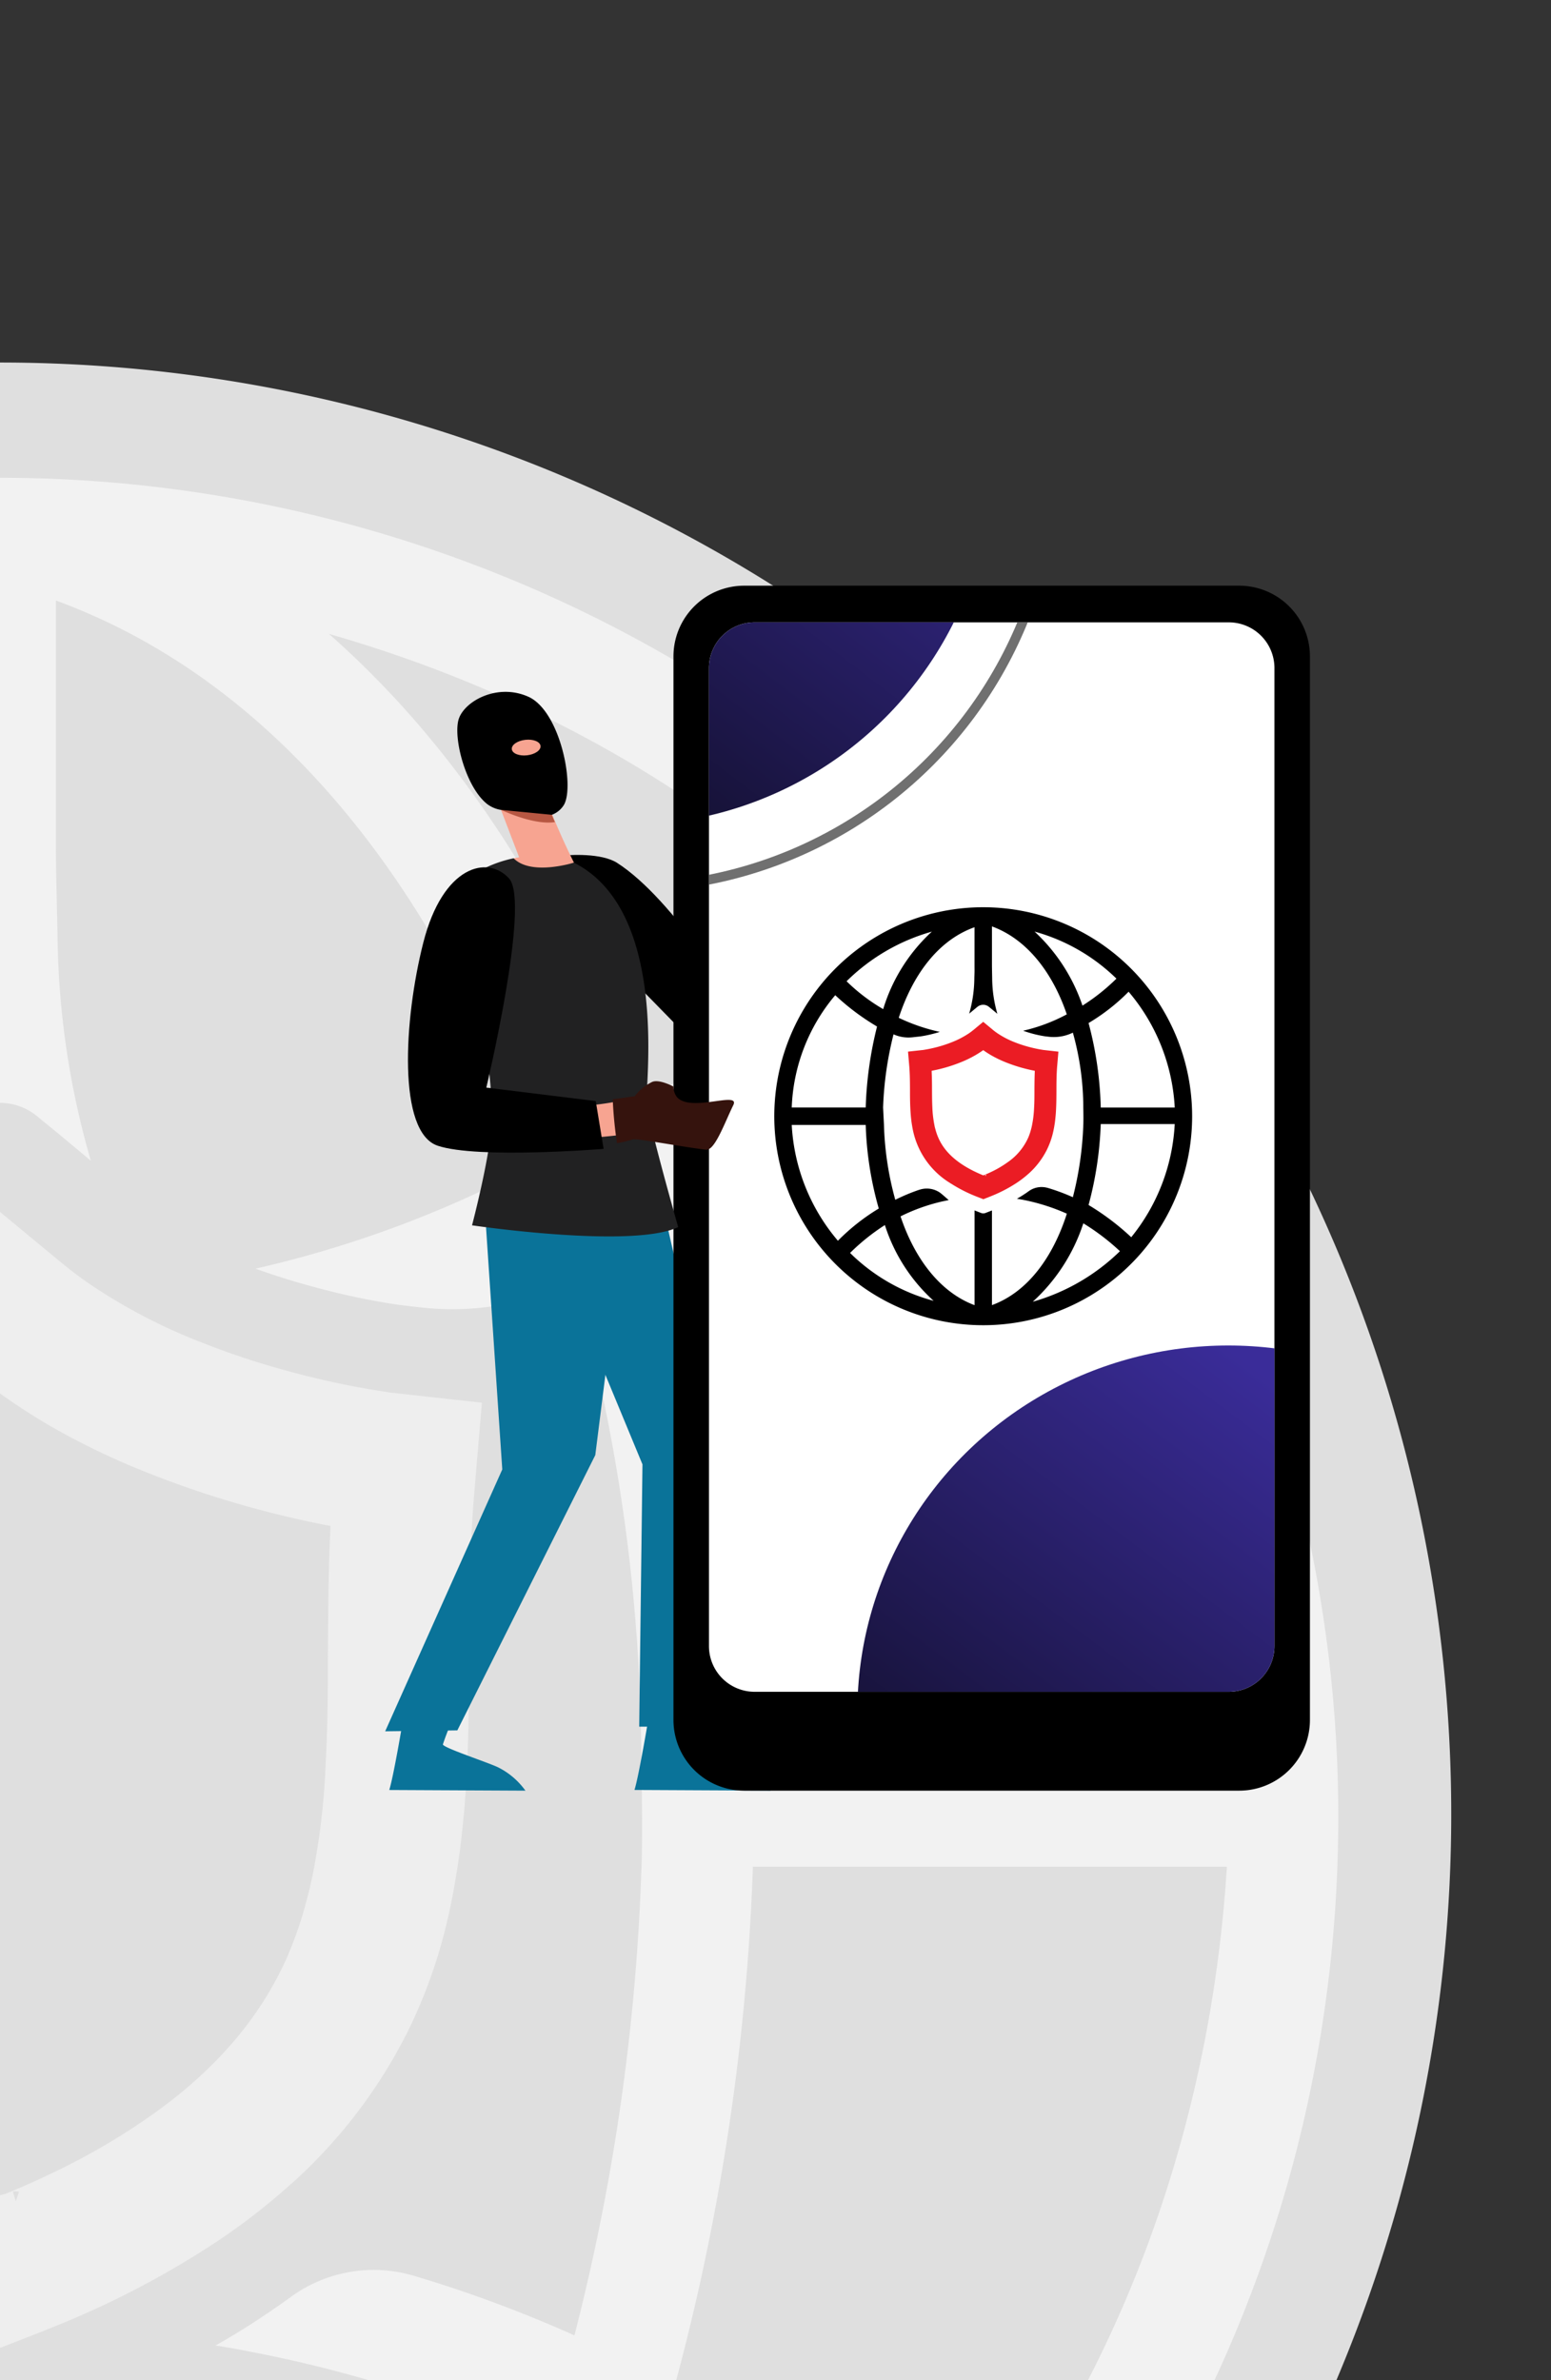
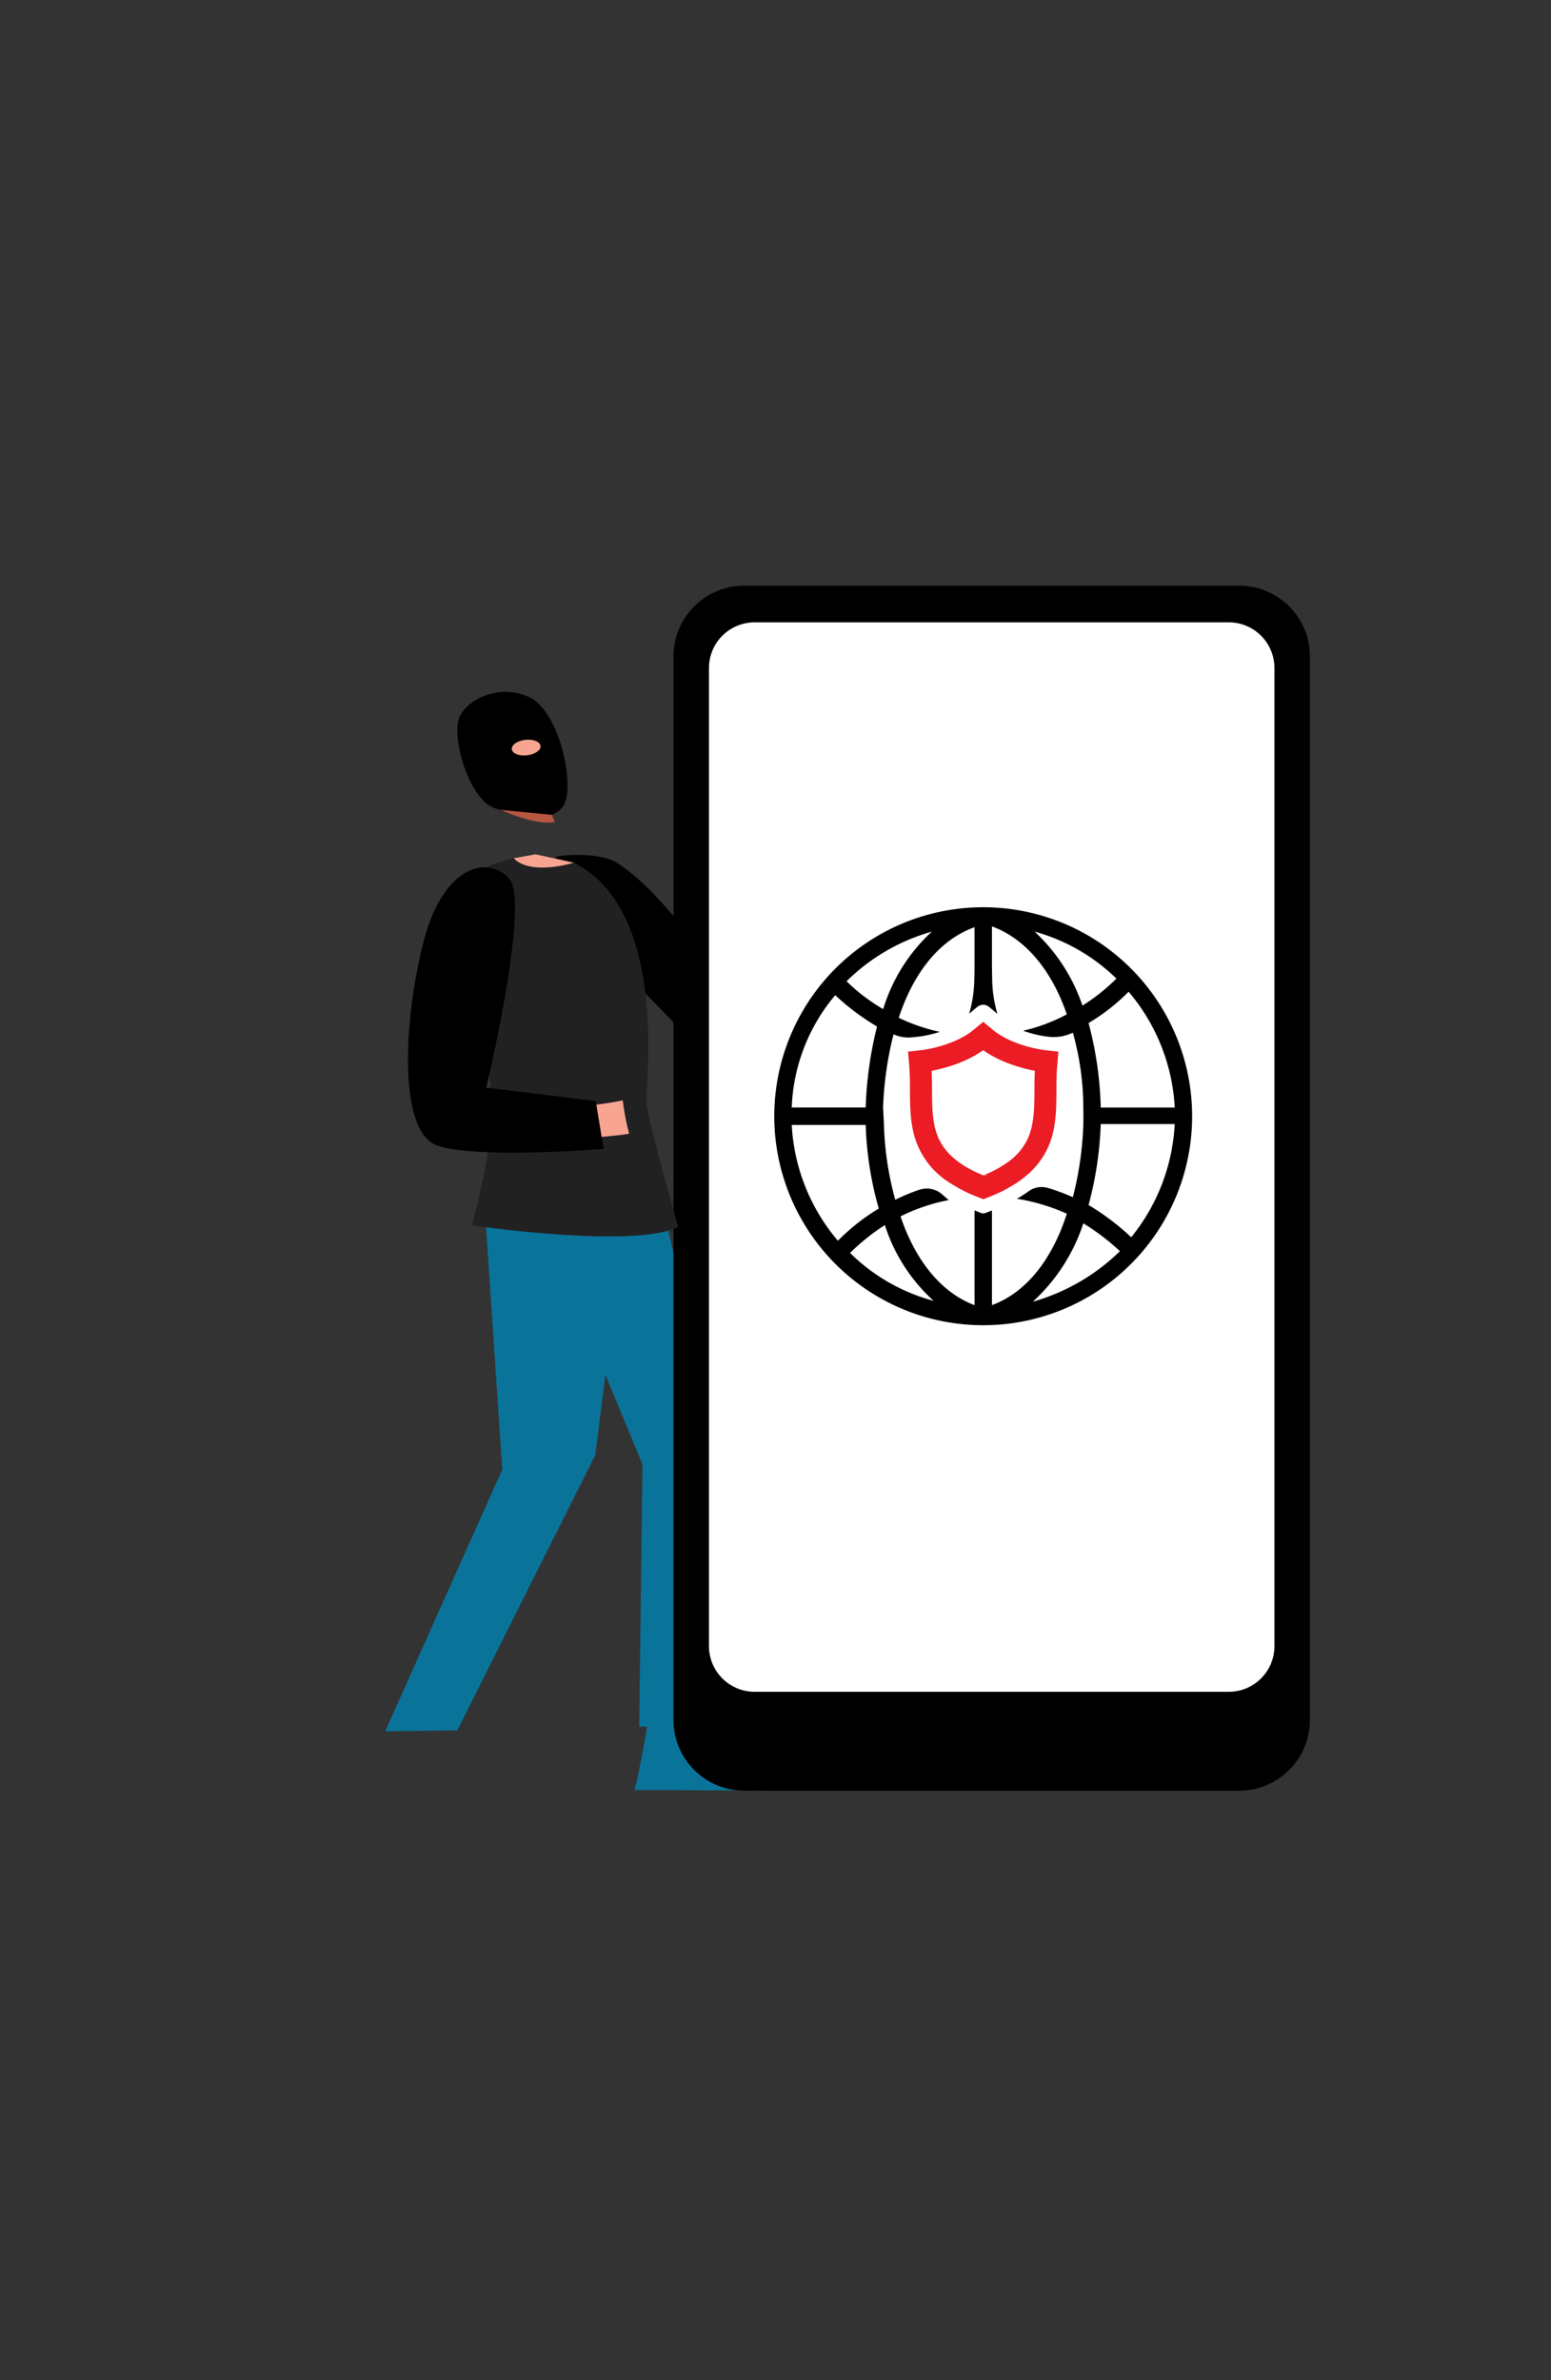
<svg xmlns="http://www.w3.org/2000/svg" width="161" height="247" viewBox="0 0 161 247">
  <rect x="0" y="0" width="161" height="247" fill="#333333" stroke="none" />
  <defs>
    <clipPath id="clip-path">
-       <rect id="Rectangle_10564" data-name="Rectangle 10564" width="161" height="247" transform="translate(80 401)" fill="#fff" stroke="#707070" stroke-width="1" />
-     </clipPath>
+       </clipPath>
    <clipPath id="clip-path-2">
      <rect id="Rectangle_10563" data-name="Rectangle 10563" width="142.992" height="128.445" fill="none" />
    </clipPath>
    <clipPath id="clip-path-3">
-       <path id="Path_113878" data-name="Path 113878" d="M358.169,126.723V25.229a4.743,4.743,0,0,0-4.742-4.742H304.211a4.743,4.743,0,0,0-4.742,4.742V126.723a4.743,4.743,0,0,0,4.742,4.742h49.215a4.743,4.743,0,0,0,4.742-4.742" transform="translate(-299.469 -20.487)" fill="#fff" />
-     </clipPath>
+       </clipPath>
    <linearGradient id="linear-gradient" x1="0.5" x2="0.06" y2="0.577" gradientUnits="objectBoundingBox">
      <stop offset="0" stop-color="#3a2c99" />
      <stop offset="1" stop-color="#161237" />
    </linearGradient>
  </defs>
  <g id="Group_70619" data-name="Group 70619" transform="translate(-80 -401)">
    <g id="Mask_Group_320" data-name="Mask Group 320" clip-path="url(#clip-path)">
      <g id="Group_70618" data-name="Group 70618" transform="translate(-7.353 293.62)">
        <g id="Group_70595" data-name="Group 70595" transform="translate(-63.291 145)">
          <path id="Path_113879" data-name="Path 113879" d="M150.644,0A150.644,150.644,0,1,1,0,150.644,150.644,150.644,0,0,1,150.644,0Z" transform="translate(0)" fill="#dfdfdf" />
          <path id="Path_113615" data-name="Path 113615" d="M138.926,0A138.958,138.958,0,0,0,0,138.925c0,77.565,63.1,138.934,138.926,138.934s138.916-61.37,138.916-138.934A138.956,138.956,0,0,0,138.926,0M266.279,133.138H217.073c-.582-17.942-2.893-37.632-8.107-56.156A132,132,0,0,0,235.6,56.156c18.525,21.418,28.942,48.613,30.68,76.982M227.491,47.467a134.107,134.107,0,0,1-22.573,17.952c-6.951-19.107-17.369-36.476-31.845-49.214,20.263,5.8,39.37,16.214,54.419,31.263M104.77,16.2C89.721,28.942,79.294,47.467,72.361,67.729A122.506,122.506,0,0,1,48.05,49.2c16.2-15.631,35.3-27.2,56.72-33M40.506,58.467A158.7,158.7,0,0,0,68.3,79.3a251.3,251.3,0,0,0-7.534,53.836h-49.2c1.165-27.214,11-53.836,28.933-74.671M11.573,144.721h49.2a226.992,226.992,0,0,0,8.689,55.574,137.822,137.822,0,0,0-27.2,21.418c-18.525-21.418-28.952-48.632-30.69-76.992m38.8,85.089a140.914,140.914,0,0,1,23.137-18.534c7.524,20.845,17.952,38.214,32.418,50.37-20.836-5.787-39.943-16.2-55.555-31.836m94.352,34.729V201.581l-4.331,1.681a3.967,3.967,0,0,1-2.865,0l-4.387-1.719v62.995c-23.156-8.68-39.943-31.263-49.205-59.031a124.44,124.44,0,0,1,28.557-10.089c.019-.009.047-.009.075-.019.075-.009.207-.038.376-.075.056-.009.122-.028.188-.038.244-.066.488-.113.723-.169h.028v.019c.582-.122,1.315-.263,2.1-.4a1.128,1.128,0,0,0-.113-.1h-.009l-.009-.009c-.056-.047-.282-.254-.62-.564-.066-.066-.113-.1-.113-.1-1.212-1.09-3.654-3.26-5.138-4.331q-.183-.127-.338-.225c-.141-.085-.272-.169-.413-.254-.019-.009-.028-.019-.047-.028a.454.454,0,0,1-.113-.075,15.43,15.43,0,0,0-12.691-1.193l-.085.028a126.419,126.419,0,0,0-15.838,6.632,206.985,206.985,0,0,1-7.524-49.787l-.582-11.583a229.584,229.584,0,0,1,6.942-48.632H79.3A24.345,24.345,0,0,0,92.032,86.46l5.289-.582c.582-.094,1.7-.263,3.2-.554s3.41-.714,5.552-1.278c1.212-.31,2.574-.7,4.011-1.165a123.2,123.2,0,0,1-27.317-9.356C92.032,45.156,108.828,22,133.139,13.311V38.458l.019,1.794c.066,2.4-.056,4.706-.113,6.97a86.934,86.934,0,0,1-3.429,23.531l3.523-2.912,1.907-1.578a6.054,6.054,0,0,1,7.738,0l.087.072,1.851,1.512,3.626,3.015a86.846,86.846,0,0,1-3.457-23.607s-.169-6.886-.169-8.8V12.738C168.451,21.418,185.228,44,194.491,71.2a116.1,116.1,0,0,1-29.046,10.869c1.973.714,3.842,1.287,5.467,1.738h.019a75.437,75.437,0,0,0,9.507,2.038.26.26,0,0,0,.085.009l2.142.244a28.909,28.909,0,0,0,15.8-2.705l.085-.038a185.4,185.4,0,0,1,6.942,50.36s.188,6.942,0,11a223.732,223.732,0,0,1-6.942,48.049,135,135,0,0,0-16.684-6.191l-.075-.019a14.593,14.593,0,0,0-12.738,2.264c-.78.564-1.569,1.118-2.377,1.663l-.028.019-.038.028-.094.047-.075.066h-.009l-.15.1q-2.381,1.606-4.988,3.072c1.033.16,2.057.338,3.081.535a.576.576,0,0,1,.1.028,134.3,134.3,0,0,1,30.013,9.384c-9.262,28.933-26.049,52.089-49.769,60.768m27.2-2.311c15.049-12.738,26.049-31.263,33.574-52.107a150.523,150.523,0,0,1,24.321,18.525c-16.214,16.214-36.476,27.214-57.894,33.583m65.419-42.845a167.17,167.17,0,0,0-28.369-21.408,237.3,237.3,0,0,0,8.107-53.836h49.2c-1.728,27.787-11.564,54.409-28.933,75.244" transform="translate(11.722 11.96)" fill="#f9f9f9" opacity="0.74" />
        </g>
        <path id="Path_113616" data-name="Path 113616" d="M185.112,99.829a.482.482,0,0,1-.1-.019,89.235,89.235,0,0,1-10.775-2.292,81.518,81.518,0,0,1-8.6-2.865,58.23,58.23,0,0,1-11.583-6.021c-1.015-.7-1.907-1.362-2.752-2.057l-.122-.1c-.075-.056-.15-.113-.169-.132l-6.369-5.27-6.341,5.26c-.085.075-.169.141-.319.254a36.121,36.121,0,0,1-3.626,2.64,58.955,58.955,0,0,1-10.512,5.364,83.886,83.886,0,0,1-9.7,3.185,93.653,93.653,0,0,1-9.713,2.038.568.568,0,0,0-.141.019l-9.648,1.052.827,9.647c.451,5.4.47,11.038.488,16.016l.009,1.259c.019,3.363.047,6.839.2,10.314.113,2.311.254,4.331.423,6.181.2,2.01.442,3.833.733,5.552a62.315,62.315,0,0,0,1.409,6.613,3.719,3.719,0,0,0,.122.432c3.6,12.945,11.442,23.231,23.983,31.441l.141.169.282.094a97.611,97.611,0,0,0,17.876,8.943l3.579,1.409,4-1.559c.31-.122.62-.244.9-.366a94.5,94.5,0,0,0,17.332-8.943c.1-.066.225-.141.366-.244a67.422,67.422,0,0,0,7.525-5.852l.169-.141a53.237,53.237,0,0,0,11.7-15.162c.084-.15.15-.282.2-.385a53.205,53.205,0,0,0,3.72-9.826,62.287,62.287,0,0,0,1.39-6.6c.273-1.569.489-3.194.658-4.941.216-1.954.366-4.058.47-6.416.188-3.8.207-7.628.225-11.329l.009-.611c.019-4.988.038-10.634.488-16.035l.817-9.657ZM146.3,183.754l-.3-1a1.489,1.489,0,0,1,.273-.028h.047c.066.009.132.009.179.019a.071.071,0,0,1,.038.009.79.79,0,0,0,.094.019Zm32.644-69.561c-.179,3.786-.207,7.524-.235,11.141L178.7,126.5c-.009,4.1-.019,7.966-.235,11.77a73.919,73.919,0,0,1-1.249,11.094c-.226,1.184-.489,2.292-.77,3.307a38.948,38.948,0,0,1-1.747,5.185l-.113.263v.019c-2.7,6.228-7.139,11.545-13.555,16.223a69.506,69.506,0,0,1-11.188,6.576c-1.221.592-2.546,1.184-4.049,1.813l-.16.066q-.2.085-.423.169l-.6.16-.009.019c-1.616-.657-3.26-1.381-5.11-2.264-19.558-9.337-24.546-20.582-26.622-28.294l-.066-.254c-.216-.714-.263-.892-.413-1.569l-.272-1.428a74.689,74.689,0,0,1-1.268-11.366c-.188-3.757-.207-7.7-.225-11.536-.019-3.983-.038-8.1-.244-12.231,0-.188,0-.366-.009-.545a102.533,102.533,0,0,0,20.751-6.228,74.3,74.3,0,0,0,8.22-4.077c1.879-1.09,3.673-2.236,5.336-3.429,1.672,1.2,3.457,2.358,5.307,3.429a77.217,77.217,0,0,0,8.426,4.152,104.3,104.3,0,0,0,20.544,6.153c0,.178-.009.348-.009.517" transform="translate(-57.306 152.051)" fill="#f9f9f9" opacity="0.55" />
      </g>
    </g>
    <g id="Group_70616" data-name="Group 70616" transform="translate(5 8.377)">
      <g id="Group_70615" data-name="Group 70615" transform="translate(93 453.401)">
        <g id="Group_70614" data-name="Group 70614">
          <g id="Group_70613" data-name="Group 70613" clip-path="url(#clip-path-2)">
            <path id="Path_113854" data-name="Path 113854" d="M271.952,637.2a7.753,7.753,0,0,0-2.833-2.419c-1.007-.495-5.8-2.06-5.733-2.388.185-.93.8-3.484.8-3.484l-4.94.934s-.987,5.9-1.432,7.286Z" transform="translate(-209.954 -512.163)" fill="#0a7399" />
            <path id="Path_113855" data-name="Path 113855" d="M203.409,333.629l10.93,26.388L214,387.234h6.307L222.4,359.1l-6.01-26.1-11-2.881Z" transform="translate(-165.648 -268.835)" fill="#0a7399" />
            <path id="Path_113856" data-name="Path 113856" d="M244.8,169.036c-2.972-1.442-13.218-3.483-12.24-2.7,0,0-6.611-11.227-12.6-15.042-1.567-1-4.879-.873-6.079-.678-1.732.281,4.263,9.368,4.263,9.368s11.26,11.495,11.73,12c.244.261,6.784.335,10.389,1.17.486-1.245,3.425-3.245,4.541-4.11" transform="translate(-173.921 -122.543)" />
            <path id="Path_113858" data-name="Path 113858" d="M286.96,125.04H338.35a7.339,7.339,0,0,0,7.339-7.339V7.339A7.339,7.339,0,0,0,338.35,0H286.96a7.339,7.339,0,0,0-7.339,7.339V117.7a7.339,7.339,0,0,0,7.339,7.339" transform="translate(-227.713)" />
            <path id="Path_113859" data-name="Path 113859" d="M358.169,126.723V25.229a4.743,4.743,0,0,0-4.742-4.742H304.211a4.743,4.743,0,0,0-4.742,4.742V126.723a4.743,4.743,0,0,0,4.742,4.742h49.215a4.743,4.743,0,0,0,4.742-4.742" transform="translate(-243.876 -16.684)" fill="#fff" />
-             <path id="Path_113864" data-name="Path 113864" d="M134.817,636.625a7.756,7.756,0,0,0-2.833-2.419c-1.007-.495-5.8-2.06-5.732-2.388a26.858,26.858,0,0,1,1.5-3.615l-5.637,1.066s-.987,5.9-1.432,7.286Z" transform="translate(-98.276 -511.585)" fill="#0a7399" />
            <path id="Path_113865" data-name="Path 113865" d="M187.7,151.054l.473-.5,2.256-.415,4.007.875-4.678,1.58Z" transform="translate(-152.852 -122.268)" fill="#f7a491" />
            <path id="Path_113866" data-name="Path 113866" d="M128.886,336.638l1.687,25.135-12.155,27.172,7.489-.095,14.321-28.564,3.611-28.659Z" transform="translate(-96.435 -270.065)" fill="#0a7399" />
-             <path id="Path_113867" data-name="Path 113867" d="M182.835,116.1l2.087,5.45,5.552.193a70.743,70.743,0,0,1-3.034-7.006c-.475-1.766-4.6,1.363-4.6,1.363" transform="translate(-148.894 -93)" fill="#f7a491" />
            <path id="Path_113868" data-name="Path 113868" d="M182.971,116.256c.4.189,3.5,1.607,5.6,1.276a26.38,26.38,0,0,1-1.052-2.792c-.456-1.7-4.279,1.12-4.585,1.349l0,.061Z" transform="translate(-148.971 -93.001)" fill="#b75742" />
            <path id="Path_113869" data-name="Path 113869" d="M182.187,177.733c-.143-1.883,2.33-19.932-7.544-24.9-.013-.014-4.421,1.406-6.263-.46a12.972,12.972,0,0,0-3.312,1.179c-2.663,1.869-1.431,6.91-1.086,8.867,1.626,9.234,2.146,13.416,2.144,16.82s-2.063,11.223-2.063,11.223,16.61,2.463,21.4.184c0,0-3.119-10.9-3.272-12.915" transform="translate(-133.064 -124.088)" fill="#212122" />
            <path id="Path_113870" data-name="Path 113870" d="M220.568,287.7a35.187,35.187,0,0,1-3.735.551c-1.952,1.053-3.241,1.935-3.266,3.606,1.686-.092,6.321-.446,7.664-.7a24.845,24.845,0,0,1-.663-3.452" transform="translate(-173.921 -234.291)" fill="#f7a491" />
-             <path id="Path_113871" data-name="Path 113871" d="M252.308,278.582a1.814,1.814,0,0,1-.319-1.036s-1.493-.813-2.231-.473a5.148,5.148,0,0,0-1.8,1.484c-.277.019-1.144.166-2.272.307a42.366,42.366,0,0,0,.442,4.551,10.741,10.741,0,0,0,1.6-.38c.3-.168,4.993.749,7.644,1.064.914.108,1.944-2.837,2.827-4.624.761-1.539-4.534.857-5.895-.894" transform="translate(-200.081 -225.57)" fill="#35130d" />
            <path id="Path_113872" data-name="Path 113872" d="M182.351,102.921c.158.772-.081,1.473-.535,1.566s-.95-.459-1.108-1.231.081-1.473.535-1.566.95.459,1.108,1.231" transform="translate(-147.122 -82.805)" fill="#f7a491" />
            <path id="Path_113873" data-name="Path 113873" d="M166.151,59.863c-3.288-1.492-6.832.532-7.292,2.469-.485,2.043.821,6.925,2.989,8.649a3.2,3.2,0,0,0,1.441.613l5.281.511h0a2.5,2.5,0,0,0,1.263-1.044c1.123-1.993-.4-9.705-3.684-11.2" transform="translate(-129.287 -48.33)" />
            <path id="Path_113874" data-name="Path 113874" d="M192.2,86.714c.051.444-.576.879-1.4.973s-1.532-.19-1.582-.633.576-.88,1.4-.973,1.532.19,1.582.633" transform="translate(-154.09 -70.087)" fill="#f7a491" />
            <path id="Path_113875" data-name="Path 113875" d="M132.751,165.247c-2.033,8-2.674,19.668,1.494,21.064s17.225.326,17.225.326l-.815-4.957-11.361-1.4s4.6-19.234,2.362-21.7-6.872-1.334-8.905,6.666" transform="translate(-106.813 -128.197)" />
          </g>
        </g>
        <path id="Path_113876" data-name="Path 113876" d="M21.686,0A21.687,21.687,0,1,0,43.37,21.686,21.691,21.691,0,0,0,21.686,0M41.565,20.783H33.884a37.342,37.342,0,0,0-1.265-8.766,20.6,20.6,0,0,0,4.157-3.251,20.2,20.2,0,0,1,4.789,12.017M35.511,7.409a20.933,20.933,0,0,1-3.524,2.8,18.568,18.568,0,0,0-4.971-7.682,19.608,19.608,0,0,1,8.495,4.88M16.354,2.529A18.033,18.033,0,0,0,11.3,10.572,19.123,19.123,0,0,1,7.5,7.681a20.461,20.461,0,0,1,8.854-5.151M6.323,9.127a24.772,24.772,0,0,0,4.339,3.252,39.228,39.228,0,0,0-1.176,8.4H1.807A19.125,19.125,0,0,1,6.323,9.127M1.807,22.591H9.486a35.433,35.433,0,0,0,1.356,8.675A21.513,21.513,0,0,0,6.6,34.609,20.21,20.21,0,0,1,1.807,22.591M7.863,35.873a22,22,0,0,1,3.612-2.893,17.987,17.987,0,0,0,5.06,7.863,19.478,19.478,0,0,1-8.672-4.969m14.728,5.421V31.466l-.676.262a.619.619,0,0,1-.447,0l-.685-.268v9.833c-3.615-1.355-6.235-4.88-7.681-9.215A19.424,19.424,0,0,1,17.56,30.5l.012,0,.059-.012.029-.006c.038-.01.076-.018.113-.026h0v0c.091-.019.205-.041.328-.063l-.018-.016h0l-.1-.088-.018-.016c-.189-.17-.57-.509-.8-.676l-.053-.035-.065-.04-.007,0a.071.071,0,0,1-.018-.012,2.409,2.409,0,0,0-1.981-.186l-.013,0a19.734,19.734,0,0,0-2.472,1.035,32.31,32.31,0,0,1-1.175-7.772l-.091-1.808a35.838,35.838,0,0,1,1.084-7.591h0a3.8,3.8,0,0,0,1.987.305l.826-.091c.091-.015.265-.041.5-.087s.532-.111.867-.2c.189-.048.4-.11.626-.182a19.231,19.231,0,0,1-4.264-1.46c1.446-4.428,4.068-8.043,7.863-9.4V6l0,.28c.01.375-.009.735-.018,1.088a13.57,13.57,0,0,1-.535,3.673l.55-.455.3-.246a.945.945,0,0,1,1.208,0l.014.011.289.236.566.471a13.557,13.557,0,0,1-.54-3.685S22.591,6.3,22.591,6V1.988c3.7,1.355,6.323,4.88,7.769,9.127a18.122,18.122,0,0,1-4.534,1.7c.308.111.6.2.853.271h0a11.776,11.776,0,0,0,1.484.318h.013l.334.038a4.513,4.513,0,0,0,2.466-.422l.013-.006a28.94,28.94,0,0,1,1.084,7.861s.029,1.084,0,1.717a34.924,34.924,0,0,1-1.084,7.5,21.073,21.073,0,0,0-2.6-.966l-.012,0a2.278,2.278,0,0,0-1.988.353c-.122.088-.245.174-.371.26l0,0-.006,0-.015.007-.012.01h0l-.023.016q-.372.251-.779.479c.161.025.321.053.481.084a.09.09,0,0,1,.016,0,20.963,20.963,0,0,1,4.685,1.465c-1.446,4.516-4.066,8.131-7.769,9.486m4.245-.361A18.951,18.951,0,0,0,32.076,32.8a23.5,23.5,0,0,1,3.8,2.892,21.273,21.273,0,0,1-9.037,5.242m10.212-6.688A26.1,26.1,0,0,0,32.619,30.9a37.042,37.042,0,0,0,1.265-8.4h7.679a20.281,20.281,0,0,1-4.516,11.745" transform="translate(62.378 33.367)" />
        <path id="Path_113877" data-name="Path 113877" d="M108.762,84l-.016,0a13.929,13.929,0,0,1-1.682-.358,12.73,12.73,0,0,1-1.342-.447,9.09,9.09,0,0,1-1.808-.94c-.158-.11-.3-.213-.43-.321l-.019-.016-.026-.021-.994-.823-.99.821c-.013.012-.026.022-.05.04a5.642,5.642,0,0,1-.566.412,9.2,9.2,0,0,1-1.641.837,13.1,13.1,0,0,1-1.515.5A14.621,14.621,0,0,1,96.168,84a.088.088,0,0,0-.022,0l-1.506.164.129,1.506c.07.843.073,1.723.076,2.5v.2c0,.525.007,1.067.031,1.61.018.361.04.676.066.965.031.314.069.6.114.867a9.729,9.729,0,0,0,.22,1.032.577.577,0,0,0,.019.067,8.436,8.436,0,0,0,3.744,4.908l.022.026.044.015a15.236,15.236,0,0,0,2.79,1.4l.559.22.625-.243c.048-.019.1-.038.141-.057a14.75,14.75,0,0,0,2.705-1.4c.016-.01.035-.022.057-.038a10.523,10.523,0,0,0,1.175-.914l.026-.022a8.31,8.31,0,0,0,1.826-2.367c.013-.023.023-.044.031-.06a8.307,8.307,0,0,0,.581-1.534,9.724,9.724,0,0,0,.217-1.031c.043-.245.076-.5.1-.771.034-.3.057-.633.073-1,.029-.594.032-1.191.035-1.768v-.1c0-.779.006-1.66.076-2.5l.128-1.507ZM102.7,97.1l-.047-.155a.232.232,0,0,1,.043,0h.007l.028,0h.006l.015,0Zm5.1-10.858c-.028.591-.032,1.175-.037,1.739v.182c0,.639,0,1.243-.037,1.837a11.537,11.537,0,0,1-.2,1.732c-.035.185-.076.358-.12.516a6.081,6.081,0,0,1-.273.809l-.018.041v0A6.145,6.145,0,0,1,105,95.632a10.851,10.851,0,0,1-1.746,1.026c-.191.092-.4.185-.632.283l-.025.01-.066.026L102.44,97v0c-.252-.1-.509-.216-.8-.353-3.053-1.458-3.832-3.213-4.156-4.417l-.01-.04a2.532,2.532,0,0,1-.065-.245l-.043-.223a11.66,11.66,0,0,1-.2-1.774c-.029-.587-.032-1.2-.035-1.8,0-.622-.006-1.264-.038-1.909,0-.029,0-.057,0-.085a16.006,16.006,0,0,0,3.239-.972,11.6,11.6,0,0,0,1.283-.636c.293-.17.573-.349.833-.535.261.188.54.368.828.535a12.052,12.052,0,0,0,1.315.648,16.282,16.282,0,0,0,3.207.96c0,.028,0,.054,0,.081" transform="translate(-18.384 -35.815)" fill="#eb1c24" />
      </g>
      <g id="Mask_Group_319" data-name="Mask Group 319" transform="translate(148.593 457.204)" clip-path="url(#clip-path-3)">
        <ellipse id="Ellipse_1561" data-name="Ellipse 1561" cx="38.5" cy="38" rx="38.5" ry="38" transform="translate(15.407 75.042)" fill="url(#linear-gradient)" />
        <circle id="Ellipse_1562" data-name="Ellipse 1562" cx="38" cy="38" r="38" transform="translate(-46.593 -54.958)" fill="url(#linear-gradient)" />
        <g id="Ellipse_1563" data-name="Ellipse 1563" transform="translate(-53.593 -61.958)" fill="none" stroke="#707070" stroke-width="1">
          <circle cx="45" cy="45" r="45" stroke="none" />
          <circle cx="45" cy="45" r="44.5" fill="none" />
        </g>
      </g>
    </g>
  </g>
</svg>